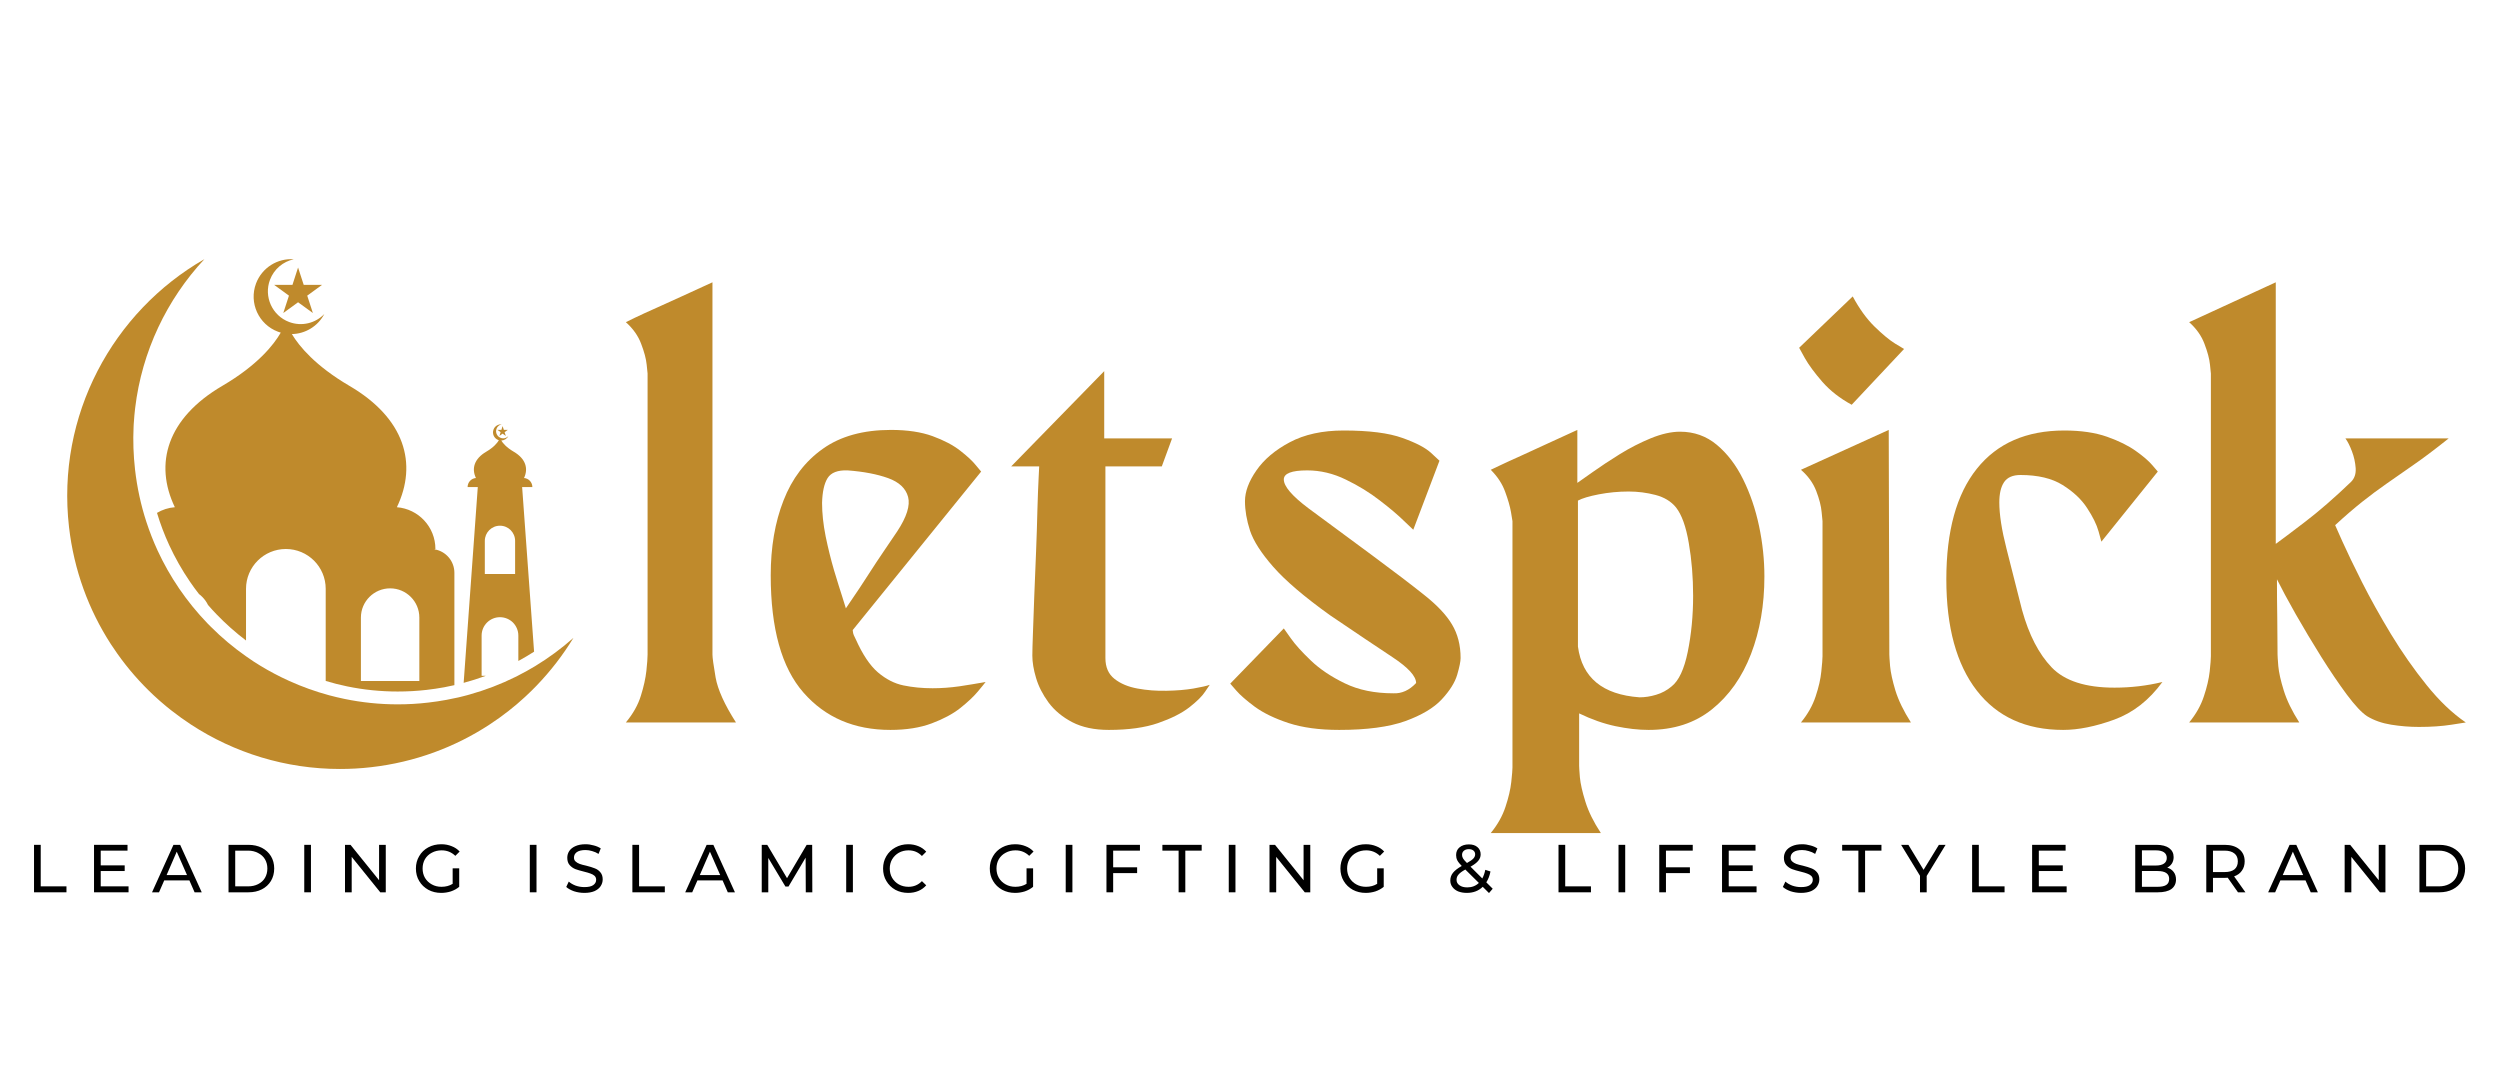
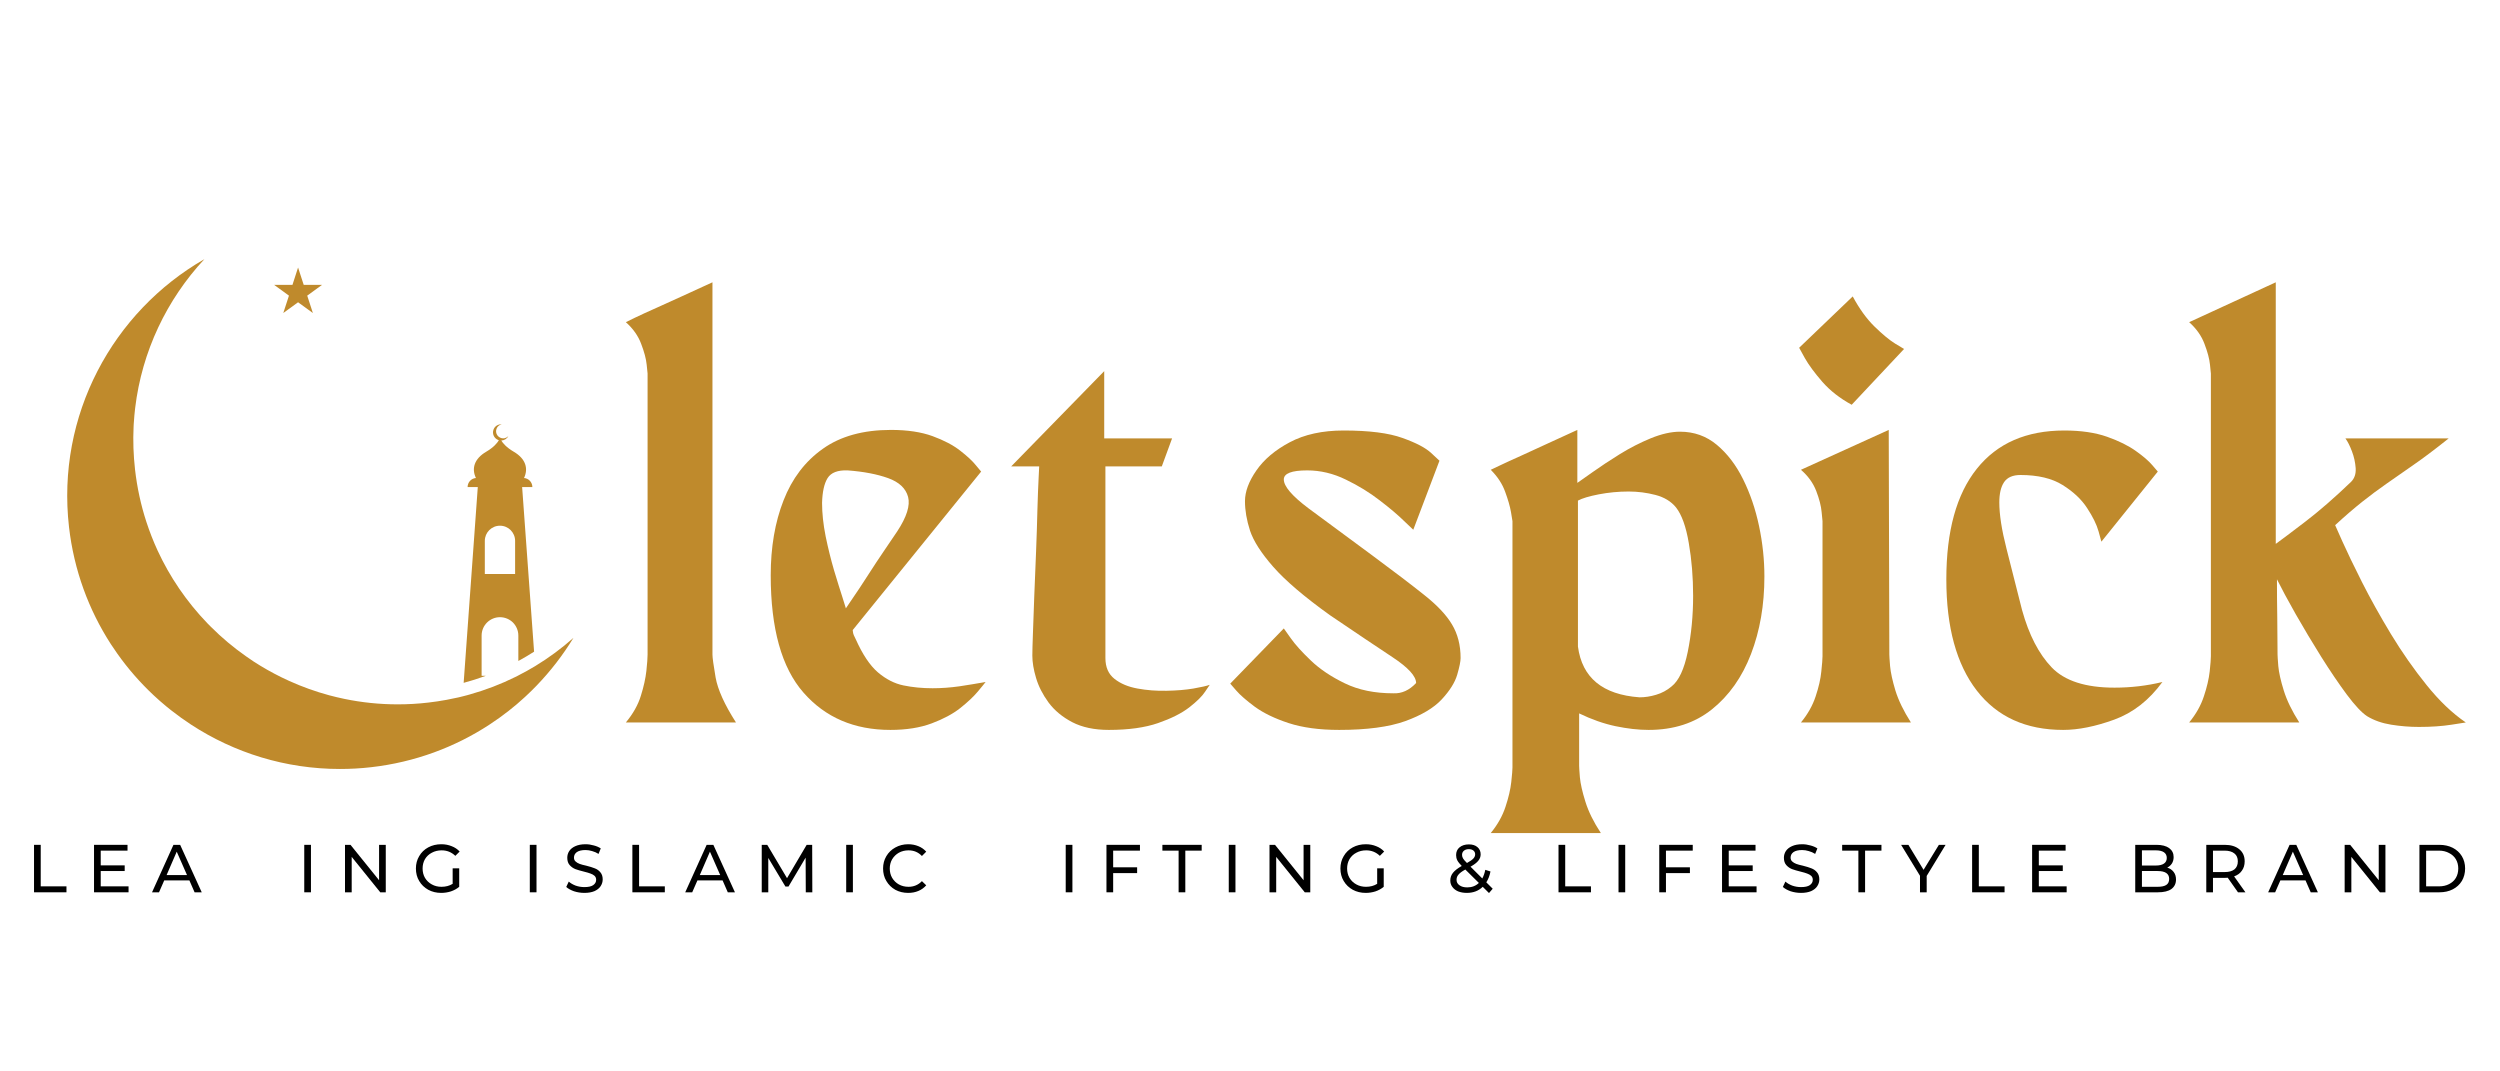
<svg xmlns="http://www.w3.org/2000/svg" version="1.0" preserveAspectRatio="xMidYMid meet" height="150" viewBox="0 0 262.5 112.5" zoomAndPan="magnify" width="350">
  <defs>
    <g />
    <clipPath id="7c57ddd490">
      <path clip-rule="nonzero" d="M 16 27.102 L 48 27.102 L 48 73 L 16 73 Z M 16 27.102" />
    </clipPath>
    <clipPath id="a9f5d46a51">
      <path clip-rule="nonzero" d="M 7 27.102 L 60.406 27.102 L 60.406 80.859 L 7 80.859 Z M 7 27.102" />
    </clipPath>
  </defs>
  <g clip-path="url(#7c57ddd490)">
-     <path fill-rule="nonzero" fill-opacity="1" d="M 37.895 64.844 C 37.895 63.152 39.27 61.777 40.965 61.777 C 41.812 61.777 42.578 62.121 43.133 62.676 C 43.688 63.23 44.031 63.996 44.031 64.844 L 44.031 71.504 L 37.895 71.504 Z M 23.348 40.512 C 17.535 43.914 16.164 48.68 18.359 53.258 C 17.68 53.309 17.043 53.52 16.484 53.852 C 16.832 55.004 17.258 56.133 17.762 57.227 C 18.383 58.57 19.117 59.867 19.949 61.082 C 20.25 61.523 20.566 61.957 20.898 62.379 C 21.02 62.469 21.133 62.57 21.238 62.676 C 21.484 62.922 21.688 63.203 21.84 63.52 C 22.125 63.852 22.422 64.176 22.727 64.492 C 23.688 65.492 24.73 66.414 25.832 67.254 L 25.832 61.828 C 25.832 59.516 27.707 57.645 30.016 57.645 C 31.172 57.645 32.219 58.113 32.977 58.871 C 33.73 59.625 34.199 60.672 34.199 61.828 L 34.199 71.5 C 34.941 71.723 35.688 71.914 36.449 72.07 C 38.188 72.43 39.973 72.609 41.758 72.609 C 42.766 72.609 43.789 72.555 44.797 72.438 C 45.422 72.367 46.039 72.273 46.641 72.164 C 46.988 72.098 47.348 72.023 47.711 71.941 L 47.711 60.148 C 47.711 58.914 46.824 57.891 45.648 57.684 C 45.648 57.668 45.645 57.656 45.645 57.645 L 45.719 57.645 C 45.719 55.332 43.938 53.438 41.672 53.258 C 43.871 48.68 42.5 43.914 36.684 40.512 C 33.113 38.418 31.422 36.367 30.645 35.078 C 32.051 35.051 33.375 34.266 34.051 32.973 C 33.129 33.934 31.688 34.309 30.359 33.809 C 28.582 33.141 27.68 31.156 28.348 29.379 C 28.777 28.238 29.742 27.461 30.848 27.223 C 29.152 27.098 27.512 28.094 26.883 29.766 C 26.121 31.797 27.152 34.066 29.184 34.828 C 29.281 34.867 29.383 34.898 29.48 34.926 C 28.746 36.199 27.062 38.336 23.348 40.512" fill="#bf8a2c" />
-   </g>
+     </g>
  <path fill-rule="nonzero" fill-opacity="1" d="M 28.789 29.914 L 30.34 31.043 L 29.746 32.867 L 31.297 31.738 L 32.852 32.867 L 32.258 31.043 L 33.809 29.914 L 31.891 29.914 L 31.297 28.09 L 30.707 29.914 L 28.789 29.914" fill="#bf8a2c" />
-   <path fill-rule="nonzero" fill-opacity="1" d="M 52.23 45.137 L 52.566 45.379 L 52.438 45.773 L 52.773 45.531 L 53.109 45.773 L 52.984 45.379 L 53.32 45.137 L 52.902 45.137 L 52.773 44.738 L 52.648 45.137 L 52.23 45.137" fill="#bf8a2c" />
  <path fill-rule="nonzero" fill-opacity="1" d="M 50.906 56.789 C 50.906 55.91 51.621 55.199 52.496 55.199 C 52.938 55.199 53.336 55.379 53.621 55.664 C 53.906 55.953 54.086 56.348 54.086 56.789 L 54.086 60.27 L 50.906 60.27 Z M 51.016 70.957 L 50.57 70.957 L 50.57 66.734 C 50.57 65.668 51.434 64.805 52.496 64.805 C 53.027 64.805 53.512 65.023 53.863 65.367 C 54.207 65.719 54.426 66.199 54.426 66.734 L 54.426 69.402 C 54.988 69.098 55.539 68.773 56.078 68.426 L 54.824 51.141 L 55.898 51.141 C 55.898 50.641 55.512 50.227 55.023 50.191 C 55.496 49.199 55.203 48.168 53.941 47.43 C 53.168 46.977 52.801 46.531 52.633 46.254 C 52.938 46.246 53.227 46.078 53.371 45.797 C 53.168 46.008 52.859 46.086 52.574 45.977 C 52.188 45.832 51.988 45.406 52.137 45.02 C 52.227 44.77 52.438 44.602 52.68 44.555 C 52.312 44.527 51.953 44.738 51.82 45.102 C 51.652 45.543 51.879 46.035 52.316 46.199 C 52.34 46.207 52.359 46.215 52.383 46.219 C 52.223 46.496 51.859 46.957 51.055 47.43 C 49.793 48.168 49.496 49.199 49.973 50.191 C 49.484 50.227 49.098 50.641 49.098 51.141 L 50.168 51.141 L 48.684 71.699 C 49.473 71.488 50.25 71.238 51.016 70.957" fill="#bf8a2c" />
  <g clip-path="url(#a9f5d46a51)">
    <path fill-rule="nonzero" fill-opacity="1" d="M 56.188 69.945 C 55.613 70.293 55.027 70.617 54.426 70.922 C 54.406 70.934 54.387 70.945 54.363 70.957 C 54.281 71 54.199 71.043 54.113 71.082 C 52.59 71.836 50.98 72.457 49.301 72.926 C 49.207 72.953 49.113 72.977 49.02 73.004 C 48.875 73.043 48.727 73.078 48.582 73.117 C 48.438 73.152 48.293 73.188 48.152 73.223 C 47.73 73.32 47.309 73.406 46.883 73.484 C 46.242 73.602 45.602 73.699 44.949 73.773 C 43.879 73.898 42.812 73.957 41.758 73.957 C 39.855 73.957 37.988 73.762 36.176 73.387 C 35.633 73.273 35.094 73.148 34.562 73.004 C 33.121 72.613 31.723 72.113 30.379 71.504 C 30.098 71.379 29.82 71.25 29.547 71.113 C 28.539 70.617 27.559 70.062 26.617 69.449 C 26.355 69.273 26.094 69.098 25.836 68.914 C 24.516 67.988 23.277 66.953 22.141 65.812 C 22.012 65.684 21.883 65.555 21.758 65.426 C 20.691 64.316 19.715 63.117 18.84 61.84 C 18.828 61.824 18.816 61.805 18.805 61.789 C 17.945 60.527 17.188 59.195 16.539 57.789 C 16.094 56.82 15.703 55.816 15.367 54.789 C 14.797 53.043 14.398 51.211 14.18 49.316 C 14.008 47.797 13.957 46.289 14.027 44.809 C 14.031 44.727 14.039 44.641 14.039 44.555 C 14.047 44.465 14.051 44.379 14.059 44.293 C 14.086 43.84 14.129 43.395 14.18 42.945 C 14.184 42.91 14.188 42.875 14.191 42.844 C 14.902 36.898 17.512 31.449 21.461 27.211 C 11.84 32.734 5.906 43.613 7.246 55.336 C 7.766 59.871 9.316 64.039 11.637 67.629 C 11.859 67.969 12.086 68.301 12.32 68.633 C 13.441 70.219 14.723 71.684 16.133 73.004 C 16.555 73.398 16.988 73.781 17.434 74.148 C 17.566 74.258 17.699 74.363 17.832 74.469 C 17.898 74.527 17.969 74.578 18.039 74.633 C 18.691 75.145 19.371 75.633 20.066 76.086 C 24.598 79.047 29.988 80.742 35.688 80.742 C 36.777 80.742 37.871 80.684 38.98 80.555 C 43.566 80.031 47.773 78.453 51.391 76.086 C 52.09 75.633 52.766 75.145 53.418 74.633 C 53.703 74.41 53.984 74.18 54.262 73.945 C 54.543 73.707 54.816 73.465 55.086 73.215 C 55.164 73.145 55.238 73.074 55.312 73.004 C 55.664 72.676 56.004 72.34 56.336 71.996 C 57.805 70.473 59.105 68.789 60.211 66.977 C 58.965 68.082 57.621 69.074 56.188 69.945" fill="#bf8a2c" />
  </g>
  <g fill-opacity="1" fill="#bf8a2c">
    <g transform="translate(64.996, 75.797)">
      <g>
        <path d="M 0.719 0.062 C 1.477 -0.852 2.004 -1.789 2.297 -2.75 C 2.598 -3.707 2.789 -4.578 2.875 -5.359 C 2.957 -6.141 3 -6.707 3 -7.062 L 3 -36.578 C 3 -36.578 2.969 -36.883 2.906 -37.5 C 2.844 -38.125 2.648 -38.852 2.328 -39.688 C 2.016 -40.531 1.477 -41.289 0.719 -41.969 C 0.719 -41.969 1.023 -42.117 1.641 -42.422 C 2.266 -42.723 3.023 -43.07 3.922 -43.469 C 4.816 -43.863 5.711 -44.27 6.609 -44.688 C 7.516 -45.113 8.273 -45.461 8.891 -45.734 C 9.504 -46.016 9.812 -46.156 9.812 -46.156 L 9.812 -7.062 C 9.812 -6.75 9.922 -5.953 10.141 -4.672 C 10.367 -3.391 11.082 -1.812 12.281 0.062 Z M 0.719 0.062" />
      </g>
    </g>
  </g>
  <g fill-opacity="1" fill="#bf8a2c">
    <g transform="translate(79.723, 75.797)">
      <g>
        <path d="M 18.203 -3.531 C 19.117 -3.531 20.055 -3.598 21.016 -3.734 C 21.973 -3.879 22.891 -4.031 23.766 -4.188 C 23.648 -4.031 23.375 -3.691 22.938 -3.172 C 22.5 -2.648 21.891 -2.078 21.109 -1.453 C 20.328 -0.836 19.328 -0.301 18.109 0.156 C 16.891 0.613 15.441 0.844 13.766 0.844 C 9.973 0.844 6.93 -0.461 4.641 -3.078 C 2.348 -5.691 1.203 -9.797 1.203 -15.391 C 1.203 -18.336 1.648 -20.957 2.547 -23.25 C 3.441 -25.551 4.816 -27.359 6.672 -28.672 C 8.523 -29.992 10.91 -30.656 13.828 -30.656 C 15.547 -30.656 17.004 -30.438 18.203 -30 C 19.398 -29.562 20.367 -29.051 21.109 -28.469 C 21.848 -27.895 22.395 -27.383 22.75 -26.938 C 23.113 -26.5 23.297 -26.281 23.297 -26.281 L 9.812 -9.641 C 9.812 -9.641 9.82 -9.555 9.844 -9.391 C 9.863 -9.234 9.957 -9 10.125 -8.688 C 10.844 -7.082 11.617 -5.922 12.453 -5.203 C 13.297 -4.484 14.191 -4.023 15.141 -3.828 C 16.098 -3.629 17.117 -3.531 18.203 -3.531 Z M 6.594 -22.984 C 6.594 -21.91 6.719 -20.742 6.969 -19.484 C 7.227 -18.234 7.523 -17.035 7.859 -15.891 C 8.203 -14.754 8.492 -13.816 8.734 -13.078 C 8.973 -12.336 9.094 -11.953 9.094 -11.922 C 9.094 -11.922 9.32 -12.258 9.781 -12.938 C 10.25 -13.613 10.789 -14.43 11.406 -15.391 C 12.02 -16.348 12.617 -17.254 13.203 -18.109 C 13.785 -18.973 14.211 -19.602 14.484 -20 C 15.484 -21.52 15.863 -22.727 15.625 -23.625 C 15.383 -24.52 14.688 -25.176 13.531 -25.594 C 12.375 -26.008 10.957 -26.281 9.281 -26.406 C 8.238 -26.445 7.535 -26.176 7.172 -25.594 C 6.816 -25.02 6.625 -24.148 6.594 -22.984 Z M 6.594 -22.984" />
      </g>
    </g>
  </g>
  <g fill-opacity="1" fill="#bf8a2c">
    <g transform="translate(105.584, 75.797)">
      <g>
        <path d="M 10.484 -6.703 C 10.484 -5.742 10.801 -5.016 11.438 -4.516 C 12.07 -4.016 12.879 -3.676 13.859 -3.5 C 14.836 -3.32 15.852 -3.242 16.906 -3.266 C 17.969 -3.285 18.906 -3.363 19.719 -3.5 C 20.539 -3.645 21.113 -3.773 21.438 -3.891 C 21.438 -3.891 21.273 -3.648 20.953 -3.172 C 20.641 -2.691 20.082 -2.141 19.281 -1.516 C 18.477 -0.898 17.391 -0.352 16.016 0.125 C 14.641 0.602 12.914 0.844 10.844 0.844 C 9.32 0.844 8.039 0.57 7 0.031 C 5.969 -0.508 5.141 -1.195 4.516 -2.031 C 3.898 -2.875 3.461 -3.734 3.203 -4.609 C 2.941 -5.484 2.812 -6.266 2.812 -6.953 C 2.812 -7.391 2.832 -8.176 2.875 -9.312 C 2.914 -10.445 2.961 -11.758 3.016 -13.25 C 3.078 -14.75 3.141 -16.285 3.203 -17.859 C 3.266 -19.441 3.312 -20.91 3.344 -22.266 C 3.383 -23.629 3.426 -24.727 3.469 -25.562 C 3.508 -26.406 3.531 -26.828 3.531 -26.828 L 0.594 -26.828 L 10.359 -36.828 L 10.359 -29.766 L 17.484 -29.766 L 16.406 -26.828 L 10.484 -26.828 C 10.484 -26.828 10.484 -26.359 10.484 -25.422 C 10.484 -24.484 10.484 -23.285 10.484 -21.828 C 10.484 -20.367 10.484 -18.801 10.484 -17.125 C 10.484 -15.445 10.484 -13.848 10.484 -12.328 C 10.484 -10.816 10.484 -9.539 10.484 -8.5 C 10.484 -7.469 10.484 -6.867 10.484 -6.703 Z M 10.484 -6.703" />
      </g>
    </g>
  </g>
  <g fill-opacity="1" fill="#bf8a2c">
    <g transform="translate(128.691, 75.797)">
      <g>
        <path d="M 15.391 -17.484 C 17.66 -15.805 19.473 -14.426 20.828 -13.344 C 22.191 -12.27 23.172 -11.234 23.766 -10.234 C 24.367 -9.234 24.672 -8.055 24.672 -6.703 C 24.672 -6.348 24.551 -5.758 24.312 -4.938 C 24.07 -4.125 23.531 -3.266 22.688 -2.359 C 21.852 -1.461 20.578 -0.703 18.859 -0.078 C 17.141 0.535 14.828 0.844 11.922 0.844 C 9.836 0.844 8.066 0.602 6.609 0.125 C 5.16 -0.352 3.984 -0.922 3.078 -1.578 C 2.18 -2.242 1.523 -2.816 1.109 -3.297 C 0.691 -3.773 0.484 -4.016 0.484 -4.016 L 6.109 -9.812 C 6.109 -9.812 6.348 -9.473 6.828 -8.797 C 7.305 -8.117 8.016 -7.332 8.953 -6.438 C 9.891 -5.539 11.078 -4.742 12.516 -4.047 C 13.953 -3.348 15.648 -3 17.609 -3 C 18.484 -2.957 19.281 -3.316 20 -4.078 C 20 -4.797 19.172 -5.703 17.516 -6.797 C 15.859 -7.891 13.672 -9.359 10.953 -11.203 C 8.242 -13.148 6.258 -14.844 5 -16.281 C 3.738 -17.719 2.926 -18.984 2.562 -20.078 C 2.207 -21.18 2.031 -22.211 2.031 -23.172 C 2.031 -24.172 2.43 -25.25 3.234 -26.406 C 4.035 -27.562 5.203 -28.547 6.734 -29.359 C 8.273 -30.18 10.16 -30.594 12.391 -30.594 C 15.066 -30.594 17.125 -30.332 18.562 -29.812 C 20 -29.301 21.004 -28.773 21.578 -28.234 C 22.16 -27.691 22.453 -27.422 22.453 -27.422 L 19.703 -20.172 C 19.703 -20.172 19.379 -20.477 18.734 -21.094 C 18.098 -21.719 17.25 -22.438 16.188 -23.25 C 15.133 -24.07 13.945 -24.801 12.625 -25.438 C 11.312 -26.082 9.957 -26.406 8.562 -26.406 C 6.926 -26.406 6.109 -26.086 6.109 -25.453 C 6.109 -24.734 6.973 -23.723 8.703 -22.422 C 10.441 -21.129 12.672 -19.484 15.391 -17.484 Z M 15.391 -17.484" />
      </g>
    </g>
  </g>
  <g fill-opacity="1" fill="#bf8a2c">
    <g transform="translate(155.809, 75.797)">
      <g>
        <path d="M 20.594 -30.469 C 22.07 -30.469 23.359 -30.008 24.453 -29.094 C 25.555 -28.176 26.477 -26.969 27.219 -25.469 C 27.957 -23.977 28.516 -22.344 28.891 -20.562 C 29.266 -18.789 29.453 -17.023 29.453 -15.266 C 29.453 -12.273 28.984 -9.562 28.047 -7.125 C 27.109 -4.688 25.738 -2.75 23.938 -1.312 C 22.145 0.125 19.93 0.844 17.297 0.844 C 16.223 0.844 15.066 0.711 13.828 0.453 C 12.586 0.191 11.312 -0.254 10 -0.891 L 10 4.609 C 10 4.734 10.023 5.133 10.078 5.812 C 10.141 6.488 10.332 7.344 10.656 8.375 C 10.977 9.414 11.52 10.516 12.281 11.672 L 0.719 11.672 C 1.438 10.797 1.953 9.879 2.266 8.922 C 2.586 7.961 2.789 7.094 2.875 6.312 C 2.957 5.539 3 5.035 3 4.797 L 3 -21.078 C 3 -21.117 2.945 -21.438 2.844 -22.031 C 2.738 -22.633 2.535 -23.344 2.234 -24.156 C 1.941 -24.977 1.438 -25.75 0.719 -26.469 C 0.719 -26.469 1.023 -26.613 1.641 -26.906 C 2.266 -27.207 3.023 -27.555 3.922 -27.953 C 4.816 -28.359 5.711 -28.77 6.609 -29.188 C 7.516 -29.602 8.273 -29.953 8.891 -30.234 C 9.504 -30.516 9.812 -30.656 9.812 -30.656 L 9.812 -25.094 C 10.094 -25.289 10.641 -25.676 11.453 -26.25 C 12.273 -26.832 13.211 -27.453 14.266 -28.109 C 15.328 -28.766 16.414 -29.32 17.531 -29.781 C 18.656 -30.238 19.676 -30.469 20.594 -30.469 Z M 19.703 -3.719 C 20.461 -4.312 21.031 -5.523 21.406 -7.359 C 21.781 -9.203 21.969 -11.16 21.969 -13.234 C 21.969 -15.191 21.816 -17.035 21.516 -18.766 C 21.223 -20.504 20.773 -21.754 20.172 -22.516 C 19.66 -23.148 18.941 -23.586 18.016 -23.828 C 17.098 -24.066 16.16 -24.188 15.203 -24.188 C 14.129 -24.188 13.082 -24.086 12.062 -23.891 C 11.039 -23.691 10.312 -23.473 9.875 -23.234 L 9.875 -7.906 C 10.312 -4.633 12.469 -2.859 16.344 -2.578 C 16.906 -2.578 17.484 -2.664 18.078 -2.844 C 18.68 -3.02 19.223 -3.312 19.703 -3.719 Z M 19.703 -3.719" />
      </g>
    </g>
  </g>
  <g fill-opacity="1" fill="#bf8a2c">
    <g transform="translate(188.255, 75.797)">
      <g>
        <path d="M 6.172 -33.297 C 4.93 -33.973 3.898 -34.781 3.078 -35.719 C 2.266 -36.656 1.656 -37.484 1.25 -38.203 C 0.852 -38.922 0.656 -39.281 0.656 -39.281 L 6.281 -44.672 C 6.969 -43.391 7.727 -42.336 8.562 -41.516 C 9.395 -40.703 10.117 -40.102 10.734 -39.719 C 11.359 -39.344 11.672 -39.156 11.672 -39.156 Z M 12.391 0.062 L 0.844 0.062 C 1.562 -0.812 2.078 -1.727 2.391 -2.688 C 2.711 -3.645 2.91 -4.516 2.984 -5.297 C 3.066 -6.078 3.109 -6.609 3.109 -6.891 L 3.109 -21.078 C 3.109 -21.078 3.078 -21.395 3.016 -22.031 C 2.961 -22.664 2.773 -23.398 2.453 -24.234 C 2.129 -25.078 1.594 -25.82 0.844 -26.469 L 10.062 -30.656 L 10.125 -7.062 C 10.125 -6.945 10.148 -6.547 10.203 -5.859 C 10.266 -5.18 10.453 -4.32 10.766 -3.281 C 11.086 -2.25 11.629 -1.133 12.391 0.062 Z M 12.391 0.062" />
      </g>
    </g>
  </g>
  <g fill-opacity="1" fill="#bf8a2c">
    <g transform="translate(203.162, 75.797)">
      <g>
        <path d="M 18.859 -3.594 C 20.578 -3.594 22.254 -3.789 23.891 -4.188 C 22.492 -2.27 20.805 -0.953 18.828 -0.234 C 16.848 0.484 15.062 0.844 13.469 0.844 C 9.562 0.844 6.539 -0.531 4.406 -3.281 C 2.27 -6.039 1.203 -9.938 1.203 -14.969 C 1.203 -20.039 2.27 -23.91 4.406 -26.578 C 6.539 -29.254 9.602 -30.594 13.594 -30.594 C 15.344 -30.594 16.836 -30.375 18.078 -29.938 C 19.316 -29.5 20.328 -29 21.109 -28.438 C 21.891 -27.883 22.469 -27.383 22.844 -26.938 C 23.219 -26.5 23.406 -26.281 23.406 -26.281 L 17.484 -18.922 C 17.484 -18.922 17.383 -19.281 17.188 -20 C 16.988 -20.719 16.586 -21.535 15.984 -22.453 C 15.391 -23.367 14.531 -24.176 13.406 -24.875 C 12.289 -25.57 10.816 -25.922 8.984 -25.922 C 8.18 -25.922 7.609 -25.672 7.266 -25.172 C 6.93 -24.672 6.766 -23.961 6.766 -23.047 C 6.766 -21.773 7.016 -20.16 7.516 -18.203 C 8.016 -16.242 8.562 -14.086 9.156 -11.734 C 9.875 -9.141 10.91 -7.133 12.266 -5.719 C 13.629 -4.301 15.828 -3.594 18.859 -3.594 Z M 18.859 -3.594" />
      </g>
    </g>
  </g>
  <g fill-opacity="1" fill="#bf8a2c">
    <g transform="translate(229.143, 75.797)">
      <g>
        <path d="M 16.047 -20.656 C 16.047 -20.656 16.297 -20.094 16.797 -18.969 C 17.297 -17.852 17.984 -16.426 18.859 -14.688 C 19.734 -12.957 20.75 -11.133 21.906 -9.219 C 23.07 -7.301 24.32 -5.516 25.656 -3.859 C 26.988 -2.203 28.359 -0.895 29.766 0.062 C 29.766 0.062 29.266 0.141 28.266 0.297 C 27.266 0.453 26.125 0.531 24.844 0.531 C 23.883 0.531 22.914 0.453 21.938 0.297 C 20.969 0.141 20.125 -0.156 19.406 -0.594 C 18.844 -0.957 18.129 -1.719 17.266 -2.875 C 16.41 -4.031 15.516 -5.352 14.578 -6.844 C 13.641 -8.344 12.75 -9.832 11.906 -11.312 C 11.07 -12.789 10.414 -14.008 9.938 -14.969 C 9.938 -13.656 9.945 -12.336 9.969 -11.016 C 9.988 -9.703 10 -8.383 10 -7.062 C 10 -6.945 10.023 -6.547 10.078 -5.859 C 10.141 -5.18 10.332 -4.32 10.656 -3.281 C 10.977 -2.25 11.52 -1.133 12.281 0.062 L 0.719 0.062 C 1.438 -0.812 1.953 -1.727 2.266 -2.688 C 2.586 -3.645 2.789 -4.516 2.875 -5.297 C 2.957 -6.078 3 -6.609 3 -6.891 L 3 -36.578 C 3 -36.578 2.969 -36.883 2.906 -37.5 C 2.844 -38.125 2.648 -38.852 2.328 -39.688 C 2.016 -40.531 1.477 -41.289 0.719 -41.969 L 9.812 -46.156 L 9.812 -18.688 C 10.414 -19.125 11.445 -19.898 12.906 -21.016 C 14.363 -22.129 15.969 -23.523 17.719 -25.203 C 18.082 -25.566 18.242 -26.047 18.203 -26.641 C 18.16 -27.242 18.031 -27.832 17.812 -28.406 C 17.594 -28.988 17.363 -29.441 17.125 -29.766 L 27.969 -29.766 C 26.562 -28.641 25.336 -27.719 24.297 -27 C 23.266 -26.281 22.316 -25.617 21.453 -25.016 C 20.598 -24.422 19.742 -23.785 18.891 -23.109 C 18.035 -22.43 17.086 -21.613 16.047 -20.656 Z M 16.047 -20.656" />
      </g>
    </g>
  </g>
  <g fill-opacity="1" fill="#000000">
    <g transform="translate(2.823, 93.692)">
      <g>
        <path d="M 0.75 -4.984 L 1.453 -4.984 L 1.453 -0.625 L 4.156 -0.625 L 4.156 0 L 0.75 0 Z M 0.75 -4.984" />
      </g>
    </g>
  </g>
  <g fill-opacity="1" fill="#000000">
    <g transform="translate(9.123, 93.692)">
      <g>
        <path d="M 4.375 -0.625 L 4.375 0 L 0.75 0 L 0.75 -4.984 L 4.266 -4.984 L 4.266 -4.375 L 1.453 -4.375 L 1.453 -2.828 L 3.969 -2.828 L 3.969 -2.234 L 1.453 -2.234 L 1.453 -0.625 Z M 4.375 -0.625" />
      </g>
    </g>
  </g>
  <g fill-opacity="1" fill="#000000">
    <g transform="translate(15.963, 93.692)">
      <g>
        <path d="M 3.922 -1.25 L 1.281 -1.25 L 0.734 0 L 0 0 L 2.25 -4.984 L 2.953 -4.984 L 5.219 0 L 4.469 0 Z M 3.672 -1.812 L 2.594 -4.266 L 1.531 -1.812 Z M 3.672 -1.812" />
      </g>
    </g>
  </g>
  <g fill-opacity="1" fill="#000000">
    <g transform="translate(23.245, 93.692)">
      <g>
+         </g>
+     </g>
+   </g>
+   <g fill-opacity="1" fill="#000000">
+     <g transform="translate(31.197, 93.692)">
+       <g>
+         <path d="M 0.75 -4.984 L 1.453 -4.984 L 1.453 0 L 0.75 0 Z M 0.75 -4.984" />
+       </g>
+     </g>
+   </g>
+   <g fill-opacity="1" fill="#000000">
+     <g transform="translate(35.475, 93.692)">
+       <g>
+         <path d="M 5.031 -4.984 L 5.031 0 L 4.453 0 L 1.453 -3.719 L 1.453 0 L 0.75 0 L 0.75 -4.984 L 1.328 -4.984 L 4.328 -1.266 L 4.328 -4.984 Z M 5.031 -4.984" />
+       </g>
+     </g>
+   </g>
+   <g fill-opacity="1" fill="#000000">
+     <g transform="translate(43.326, 93.692)">
+       <g>
+         <path d="M 4.203 -2.516 L 4.891 -2.516 L 4.891 -0.578 C 4.641 -0.367 4.348 -0.207 4.016 -0.094 C 3.691 0.008 3.352 0.062 3 0.062 C 2.5 0.062 2.047 -0.047 1.641 -0.266 C 1.234 -0.492 0.914 -0.801 0.688 -1.188 C 0.457 -1.57 0.344 -2.008 0.344 -2.5 C 0.344 -2.977 0.457 -3.41 0.688 -3.797 C 0.914 -4.191 1.234 -4.5 1.641 -4.719 C 2.047 -4.938 2.504 -5.047 3.016 -5.047 C 3.41 -5.047 3.77 -4.977 4.094 -4.844 C 4.426 -4.719 4.707 -4.531 4.938 -4.281 L 4.484 -3.828 C 4.086 -4.211 3.609 -4.406 3.047 -4.406 C 2.66 -4.406 2.316 -4.32 2.016 -4.156 C 1.711 -4 1.473 -3.773 1.297 -3.484 C 1.129 -3.191 1.047 -2.863 1.047 -2.5 C 1.047 -2.133 1.129 -1.805 1.297 -1.516 C 1.473 -1.223 1.711 -0.992 2.016 -0.828 C 2.316 -0.66 2.656 -0.578 3.031 -0.578 C 3.477 -0.578 3.867 -0.68 4.203 -0.891 Z M 4.203 -2.516" />
+       </g>
+     </g>
+   </g>
+   <g fill-opacity="1" fill="#000000">
+     <g transform="translate(50.893, 93.692)">
+       <g />
+     </g>
+   </g>
+   <g fill-opacity="1" fill="#000000">
+     <g transform="translate(54.88, 93.692)">
+       <g>
+         <path d="M 0.75 -4.984 L 1.453 -4.984 L 1.453 0 L 0.75 0 Z M 0.75 -4.984" />
+       </g>
+     </g>
+   </g>
+   <g fill-opacity="1" fill="#000000">
+     <g transform="translate(59.158, 93.692)">
+       <g>
+         <path d="M 2.203 0.062 C 1.828 0.062 1.461 0.004 1.109 -0.109 C 0.766 -0.234 0.492 -0.383 0.297 -0.562 L 0.562 -1.125 C 0.75 -0.957 0.988 -0.816 1.281 -0.703 C 1.582 -0.598 1.891 -0.547 2.203 -0.547 C 2.617 -0.547 2.926 -0.613 3.125 -0.75 C 3.332 -0.895 3.438 -1.082 3.438 -1.312 C 3.438 -1.488 3.379 -1.629 3.266 -1.734 C 3.148 -1.836 3.008 -1.914 2.844 -1.969 C 2.688 -2.031 2.457 -2.098 2.156 -2.172 C 1.781 -2.266 1.477 -2.352 1.25 -2.438 C 1.02 -2.531 0.82 -2.672 0.656 -2.859 C 0.488 -3.047 0.406 -3.301 0.406 -3.625 C 0.406 -3.883 0.473 -4.117 0.609 -4.328 C 0.754 -4.547 0.969 -4.719 1.25 -4.844 C 1.539 -4.977 1.898 -5.047 2.328 -5.047 C 2.617 -5.047 2.906 -5.004 3.188 -4.922 C 3.477 -4.848 3.723 -4.742 3.922 -4.609 L 3.688 -4.031 C 3.477 -4.164 3.254 -4.266 3.016 -4.328 C 2.785 -4.398 2.555 -4.438 2.328 -4.438 C 1.922 -4.438 1.613 -4.363 1.406 -4.219 C 1.207 -4.07 1.109 -3.879 1.109 -3.641 C 1.109 -3.473 1.164 -3.336 1.281 -3.234 C 1.395 -3.129 1.535 -3.047 1.703 -2.984 C 1.867 -2.922 2.098 -2.859 2.391 -2.797 C 2.766 -2.703 3.066 -2.609 3.297 -2.516 C 3.523 -2.43 3.719 -2.297 3.875 -2.109 C 4.039 -1.922 4.125 -1.672 4.125 -1.359 C 4.125 -1.098 4.051 -0.859 3.906 -0.641 C 3.77 -0.43 3.555 -0.258 3.266 -0.125 C 2.973 0 2.617 0.062 2.203 0.062 Z M 2.203 0.062" />
+       </g>
+     </g>
+   </g>
+   <g fill-opacity="1" fill="#000000">
+     <g transform="translate(65.65, 93.692)">
+       <g>
+         <path d="M 0.75 -4.984 L 1.453 -4.984 L 1.453 -0.625 L 4.156 -0.625 L 4.156 0 L 0.75 0 Z M 0.75 -4.984" />
+       </g>
+     </g>
+   </g>
+   <g fill-opacity="1" fill="#000000">
+     <g transform="translate(71.949, 93.692)">
+       <g>
+         <path d="M 3.922 -1.25 L 1.281 -1.25 L 0.734 0 L 0 0 L 2.25 -4.984 L 2.953 -4.984 L 5.219 0 L 4.469 0 Z M 3.672 -1.812 L 2.594 -4.266 L 1.531 -1.812 Z M 3.672 -1.812" />
+       </g>
+     </g>
+   </g>
+   <g fill-opacity="1" fill="#000000">
+     <g transform="translate(79.232, 93.692)">
+       <g>
+         <path d="M 5.375 0 L 5.359 -3.641 L 3.562 -0.609 L 3.234 -0.609 L 1.438 -3.609 L 1.438 0 L 0.75 0 L 0.75 -4.984 L 1.328 -4.984 L 3.406 -1.484 L 5.469 -4.984 L 6.047 -4.984 L 6.062 0 Z M 5.375 0" />
+       </g>
+     </g>
+   </g>
+   <g fill-opacity="1" fill="#000000">
+     <g transform="translate(88.101, 93.692)">
+       <g>
+         <path d="M 0.75 -4.984 L 1.453 -4.984 L 1.453 0 L 0.75 0 Z M 0.75 -4.984" />
+       </g>
+     </g>
+   </g>
+   <g fill-opacity="1" fill="#000000">
+     <g transform="translate(92.379, 93.692)">
+       <g>
+         <path d="M 2.984 0.062 C 2.484 0.062 2.031 -0.047 1.625 -0.266 C 1.227 -0.492 0.914 -0.801 0.688 -1.188 C 0.457 -1.57 0.344 -2.008 0.344 -2.5 C 0.344 -2.977 0.457 -3.41 0.688 -3.797 C 0.914 -4.18 1.227 -4.484 1.625 -4.703 C 2.031 -4.93 2.484 -5.047 2.984 -5.047 C 3.367 -5.047 3.723 -4.977 4.047 -4.844 C 4.367 -4.719 4.645 -4.523 4.875 -4.266 L 4.422 -3.812 C 4.047 -4.207 3.578 -4.406 3.016 -4.406 C 2.641 -4.406 2.301 -4.32 2 -4.156 C 1.707 -3.988 1.473 -3.758 1.297 -3.469 C 1.129 -3.176 1.047 -2.852 1.047 -2.5 C 1.047 -2.133 1.129 -1.805 1.297 -1.516 C 1.473 -1.223 1.707 -0.992 2 -0.828 C 2.301 -0.66 2.641 -0.578 3.016 -0.578 C 3.566 -0.578 4.035 -0.773 4.422 -1.172 L 4.875 -0.734 C 4.645 -0.473 4.367 -0.273 4.047 -0.141 C 3.723 -0.004 3.367 0.062 2.984 0.062 Z M 2.984 0.062" />
+       </g>
+     </g>
+   </g>
+   <g fill-opacity="1" fill="#000000">
+     <g transform="translate(99.597, 93.692)">
+       <g />
+     </g>
+   </g>
+   <g fill-opacity="1" fill="#000000">
+     <g transform="translate(103.584, 93.692)">
+       <g>
+         </g>
+     </g>
+   </g>
+   <g fill-opacity="1" fill="#000000">
+     <g transform="translate(111.15, 93.692)">
+       <g>
+         <path d="M 0.75 -4.984 L 1.453 -4.984 L 1.453 0 L 0.75 0 Z M 0.75 -4.984" />
+       </g>
+     </g>
+   </g>
+   <g fill-opacity="1" fill="#000000">
+     <g transform="translate(115.429, 93.692)">
+       <g>
+         <path d="M 1.453 -4.375 L 1.453 -2.625 L 3.969 -2.625 L 3.969 -2.016 L 1.453 -2.016 L 1.453 0 L 0.75 0 L 0.75 -4.984 L 4.266 -4.984 L 4.266 -4.375 Z M 1.453 -4.375" />
+       </g>
+     </g>
+   </g>
+   <g fill-opacity="1" fill="#000000">
+     <g transform="translate(122.02, 93.692)">
+       <g>
+         <path d="M 1.734 -4.375 L 0.031 -4.375 L 0.031 -4.984 L 4.156 -4.984 L 4.156 -4.375 L 2.438 -4.375 L 2.438 0 L 1.734 0 Z M 1.734 -4.375" />
+       </g>
+     </g>
+   </g>
+   <g fill-opacity="1" fill="#000000">
+     <g transform="translate(128.27, 93.692)">
+       <g>
+         <path d="M 0.75 -4.984 L 1.453 -4.984 L 1.453 0 L 0.75 0 Z M 0.75 -4.984" />
+       </g>
+     </g>
+   </g>
+   <g fill-opacity="1" fill="#000000">
+     <g transform="translate(132.548, 93.692)">
+       <g>
+         <path d="M 5.031 -4.984 L 5.031 0 L 4.453 0 L 1.453 -3.719 L 1.453 0 L 0.75 0 L 0.75 -4.984 L 1.328 -4.984 L 4.328 -1.266 L 4.328 -4.984 Z M 5.031 -4.984" />
+       </g>
+     </g>
+   </g>
+   <g fill-opacity="1" fill="#000000">
+     <g transform="translate(140.4, 93.692)">
+       <g>
+         <path d="M 4.203 -2.516 L 4.891 -2.516 L 4.891 -0.578 C 4.641 -0.367 4.348 -0.207 4.016 -0.094 C 3.691 0.008 3.352 0.062 3 0.062 C 2.5 0.062 2.047 -0.047 1.641 -0.266 C 1.234 -0.492 0.914 -0.801 0.688 -1.188 C 0.457 -1.57 0.344 -2.008 0.344 -2.5 C 0.344 -2.977 0.457 -3.41 0.688 -3.797 C 0.914 -4.191 1.234 -4.5 1.641 -4.719 C 2.047 -4.938 2.504 -5.047 3.016 -5.047 C 3.41 -5.047 3.77 -4.977 4.094 -4.844 C 4.426 -4.719 4.707 -4.531 4.938 -4.281 L 4.484 -3.828 C 4.086 -4.211 3.609 -4.406 3.047 -4.406 C 2.66 -4.406 2.316 -4.32 2.016 -4.156 C 1.711 -4 1.473 -3.773 1.297 -3.484 C 1.129 -3.191 1.047 -2.863 1.047 -2.5 C 1.047 -2.133 1.129 -1.805 1.297 -1.516 C 1.473 -1.223 1.711 -0.992 2.016 -0.828 C 2.316 -0.66 2.656 -0.578 3.031 -0.578 C 3.477 -0.578 3.867 -0.68 4.203 -0.891 Z M 4.203 -2.516" />
+       </g>
+     </g>
+   </g>
+   <g fill-opacity="1" fill="#000000">
+     <g transform="translate(147.967, 93.692)">
+       <g />
+     </g>
+   </g>
+   <g fill-opacity="1" fill="#000000">
+     <g transform="translate(151.953, 93.692)">
+       <g>
+         <path d="M 4.391 0.078 L 3.734 -0.578 C 3.297 -0.148 2.738 0.062 2.062 0.062 C 1.727 0.062 1.426 0.008 1.156 -0.094 C 0.895 -0.207 0.691 -0.363 0.547 -0.562 C 0.398 -0.758 0.328 -0.984 0.328 -1.234 C 0.328 -1.547 0.422 -1.816 0.609 -2.047 C 0.797 -2.285 1.102 -2.523 1.531 -2.766 C 1.312 -2.984 1.156 -3.18 1.062 -3.359 C 0.977 -3.535 0.938 -3.719 0.938 -3.906 C 0.938 -4.25 1.055 -4.52 1.297 -4.719 C 1.547 -4.926 1.875 -5.031 2.281 -5.031 C 2.656 -5.031 2.953 -4.938 3.172 -4.75 C 3.398 -4.562 3.516 -4.305 3.516 -3.984 C 3.516 -3.734 3.43 -3.508 3.266 -3.312 C 3.109 -3.113 2.836 -2.906 2.453 -2.688 L 3.688 -1.453 C 3.832 -1.723 3.938 -2.023 4 -2.359 L 4.547 -2.188 C 4.461 -1.75 4.316 -1.367 4.109 -1.047 L 4.781 -0.375 Z M 2.281 -4.531 C 2.051 -4.531 1.875 -4.473 1.75 -4.359 C 1.625 -4.254 1.562 -4.109 1.562 -3.922 C 1.562 -3.797 1.598 -3.672 1.672 -3.547 C 1.742 -3.43 1.879 -3.273 2.078 -3.078 C 2.398 -3.254 2.625 -3.41 2.75 -3.547 C 2.875 -3.68 2.938 -3.828 2.938 -3.984 C 2.938 -4.148 2.879 -4.281 2.766 -4.375 C 2.648 -4.477 2.488 -4.531 2.281 -4.531 Z M 2.109 -0.516 C 2.598 -0.516 3.004 -0.672 3.328 -0.984 L 1.906 -2.391 C 1.562 -2.203 1.32 -2.023 1.188 -1.859 C 1.051 -1.703 0.984 -1.52 0.984 -1.312 C 0.984 -1.07 1.086 -0.879 1.297 -0.734 C 1.504 -0.586 1.773 -0.516 2.109 -0.516 Z M 2.109 -0.516" />
+       </g>
+     </g>
+   </g>
+   <g fill-opacity="1" fill="#000000">
+     <g transform="translate(158.908, 93.692)">
+       <g />
+     </g>
+   </g>
+   <g fill-opacity="1" fill="#000000">
+     <g transform="translate(162.894, 93.692)">
+       <g>
+         <path d="M 0.75 -4.984 L 1.453 -4.984 L 1.453 -0.625 L 4.156 -0.625 L 4.156 0 L 0.75 0 Z M 0.75 -4.984" />
+       </g>
+     </g>
+   </g>
+   <g fill-opacity="1" fill="#000000">
+     <g transform="translate(169.194, 93.692)">
+       <g>
+         <path d="M 0.75 -4.984 L 1.453 -4.984 L 1.453 0 L 0.75 0 Z M 0.75 -4.984" />
+       </g>
+     </g>
+   </g>
+   <g fill-opacity="1" fill="#000000">
+     <g transform="translate(173.472, 93.692)">
+       <g>
+         <path d="M 1.453 -4.375 L 1.453 -2.625 L 3.969 -2.625 L 3.969 -2.016 L 1.453 -2.016 L 1.453 0 L 0.75 0 L 0.75 -4.984 L 4.266 -4.984 L 4.266 -4.375 Z M 1.453 -4.375" />
+       </g>
+     </g>
+   </g>
+   <g fill-opacity="1" fill="#000000">
+     <g transform="translate(180.064, 93.692)">
+       <g>
+         <path d="M 4.375 -0.625 L 4.375 0 L 0.75 0 L 0.75 -4.984 L 4.266 -4.984 L 4.266 -4.375 L 1.453 -4.375 L 1.453 -2.828 L 3.969 -2.828 L 3.969 -2.234 L 1.453 -2.234 L 1.453 -0.625 Z M 4.375 -0.625" />
+       </g>
+     </g>
+   </g>
+   <g fill-opacity="1" fill="#000000">
+     <g transform="translate(186.904, 93.692)">
+       <g>
+         <path d="M 2.203 0.062 C 1.828 0.062 1.461 0.004 1.109 -0.109 C 0.766 -0.234 0.492 -0.383 0.297 -0.562 L 0.562 -1.125 C 0.75 -0.957 0.988 -0.816 1.281 -0.703 C 1.582 -0.598 1.891 -0.547 2.203 -0.547 C 2.617 -0.547 2.926 -0.613 3.125 -0.75 C 3.332 -0.895 3.438 -1.082 3.438 -1.312 C 3.438 -1.488 3.379 -1.629 3.266 -1.734 C 3.148 -1.836 3.008 -1.914 2.844 -1.969 C 2.688 -2.031 2.457 -2.098 2.156 -2.172 C 1.781 -2.266 1.477 -2.352 1.25 -2.438 C 1.02 -2.531 0.82 -2.672 0.656 -2.859 C 0.488 -3.047 0.406 -3.301 0.406 -3.625 C 0.406 -3.883 0.473 -4.117 0.609 -4.328 C 0.754 -4.547 0.969 -4.719 1.25 -4.844 C 1.539 -4.977 1.898 -5.047 2.328 -5.047 C 2.617 -5.047 2.906 -5.004 3.188 -4.922 C 3.477 -4.848 3.723 -4.742 3.922 -4.609 L 3.688 -4.031 C 3.477 -4.164 3.254 -4.266 3.016 -4.328 C 2.785 -4.398 2.555 -4.438 2.328 -4.438 C 1.922 -4.438 1.613 -4.363 1.406 -4.219 C 1.207 -4.07 1.109 -3.879 1.109 -3.641 C 1.109 -3.473 1.164 -3.336 1.281 -3.234 C 1.395 -3.129 1.535 -3.047 1.703 -2.984 C 1.867 -2.922 2.098 -2.859 2.391 -2.797 C 2.766 -2.703 3.066 -2.609 3.297 -2.516 C 3.523 -2.43 3.719 -2.297 3.875 -2.109 C 4.039 -1.922 4.125 -1.672 4.125 -1.359 C 4.125 -1.098 4.051 -0.859 3.906 -0.641 C 3.77 -0.43 3.555 -0.258 3.266 -0.125 C 2.973 0 2.617 0.062 2.203 0.062 Z M 2.203 0.062" />
+       </g>
+     </g>
+   </g>
+   <g fill-opacity="1" fill="#000000">
+     <g transform="translate(193.396, 93.692)">
+       <g>
+         <path d="M 1.734 -4.375 L 0.031 -4.375 L 0.031 -4.984 L 4.156 -4.984 L 4.156 -4.375 L 2.438 -4.375 L 2.438 0 L 1.734 0 Z M 1.734 -4.375" />
+       </g>
+     </g>
+   </g>
+   <g fill-opacity="1" fill="#000000">
+     <g transform="translate(199.646, 93.692)">
+       <g>
+         <path d="M 2.656 -1.719 L 2.656 0 L 1.953 0 L 1.953 -1.734 L -0.031 -4.984 L 0.734 -4.984 L 2.328 -2.359 L 3.938 -4.984 L 4.641 -4.984 Z M 2.656 -1.719" />
+       </g>
+     </g>
+   </g>
+   <g fill-opacity="1" fill="#000000">
+     <g transform="translate(206.323, 93.692)">
+       <g>
+         <path d="M 0.75 -4.984 L 1.453 -4.984 L 1.453 -0.625 L 4.156 -0.625 L 4.156 0 L 0.75 0 Z M 0.75 -4.984" />
+       </g>
+     </g>
+   </g>
+   <g fill-opacity="1" fill="#000000">
+     <g transform="translate(212.623, 93.692)">
+       <g>
+         <path d="M 4.375 -0.625 L 4.375 0 L 0.75 0 L 0.75 -4.984 L 4.266 -4.984 L 4.266 -4.375 L 1.453 -4.375 L 1.453 -2.828 L 3.969 -2.828 L 3.969 -2.234 L 1.453 -2.234 L 1.453 -0.625 Z M 4.375 -0.625" />
+       </g>
+     </g>
+   </g>
+   <g fill-opacity="1" fill="#000000">
+     <g transform="translate(219.464, 93.692)">
+       <g />
+     </g>
+   </g>
+   <g fill-opacity="1" fill="#000000">
+     <g transform="translate(223.45, 93.692)">
+       <g>
+         <path d="M 4.109 -2.594 C 4.391 -2.508 4.613 -2.359 4.781 -2.141 C 4.945 -1.93 5.031 -1.664 5.031 -1.344 C 5.031 -0.914 4.867 -0.582 4.547 -0.344 C 4.223 -0.113 3.75 0 3.125 0 L 0.75 0 L 0.75 -4.984 L 2.984 -4.984 C 3.555 -4.984 4 -4.867 4.312 -4.641 C 4.625 -4.41 4.781 -4.098 4.781 -3.703 C 4.781 -3.441 4.719 -3.211 4.594 -3.016 C 4.469 -2.828 4.305 -2.688 4.109 -2.594 Z M 1.453 -4.406 L 1.453 -2.812 L 2.922 -2.812 C 3.285 -2.812 3.566 -2.879 3.766 -3.016 C 3.961 -3.148 4.062 -3.348 4.062 -3.609 C 4.062 -3.867 3.961 -4.066 3.766 -4.203 C 3.566 -4.336 3.285 -4.406 2.922 -4.406 Z M 3.094 -0.578 C 3.5 -0.578 3.801 -0.641 4 -0.766 C 4.207 -0.898 4.312 -1.113 4.312 -1.406 C 4.312 -1.957 3.906 -2.234 3.094 -2.234 L 1.453 -2.234 L 1.453 -0.578 Z M 3.094 -0.578" />
+       </g>
+     </g>
+   </g>
+   <g fill-opacity="1" fill="#000000">
+     <g transform="translate(230.91, 93.692)">
+       <g>
+         <path d="M 4.078 0 L 3 -1.531 C 2.875 -1.52 2.77 -1.516 2.688 -1.516 L 1.453 -1.516 L 1.453 0 L 0.75 0 L 0.75 -4.984 L 2.688 -4.984 C 3.332 -4.984 3.844 -4.828 4.219 -4.516 C 4.594 -4.211 4.781 -3.789 4.781 -3.25 C 4.781 -2.863 4.68 -2.535 4.484 -2.266 C 4.297 -1.992 4.023 -1.797 3.672 -1.672 L 4.859 0 Z M 2.672 -2.125 C 3.117 -2.125 3.461 -2.219 3.703 -2.406 C 3.941 -2.602 4.062 -2.883 4.062 -3.25 C 4.062 -3.613 3.941 -3.891 3.703 -4.078 C 3.461 -4.273 3.117 -4.375 2.672 -4.375 L 1.453 -4.375 L 1.453 -2.125 Z M 2.672 -2.125" />
+       </g>
+     </g>
+   </g>
+   <g fill-opacity="1" fill="#000000">
+     <g transform="translate(238.157, 93.692)">
+       <g>
+         <path d="M 3.922 -1.25 L 1.281 -1.25 L 0.734 0 L 0 0 L 2.25 -4.984 L 2.953 -4.984 L 5.219 0 L 4.469 0 Z M 3.672 -1.812 L 2.594 -4.266 L 1.531 -1.812 Z M 3.672 -1.812" />
+       </g>
+     </g>
+   </g>
+   <g fill-opacity="1" fill="#000000">
+     <g transform="translate(245.439, 93.692)">
+       <g>
+         <path d="M 5.031 -4.984 L 5.031 0 L 4.453 0 L 1.453 -3.719 L 1.453 0 L 0.75 0 L 0.75 -4.984 L 1.328 -4.984 L 4.328 -1.266 L 4.328 -4.984 Z M 5.031 -4.984" />
+       </g>
+     </g>
+   </g>
+   <g fill-opacity="1" fill="#000000">
+     <g transform="translate(253.29, 93.692)">
+       <g>
        <path d="M 0.75 -4.984 L 2.844 -4.984 C 3.375 -4.984 3.844 -4.879 4.25 -4.672 C 4.656 -4.461 4.973 -4.172 5.203 -3.797 C 5.43 -3.422 5.547 -2.988 5.547 -2.5 C 5.547 -2.008 5.43 -1.57 5.203 -1.188 C 4.973 -0.812 4.656 -0.52 4.25 -0.312 C 3.844 -0.102 3.375 0 2.844 0 L 0.75 0 Z M 2.812 -0.625 C 3.207 -0.625 3.555 -0.703 3.859 -0.859 C 4.172 -1.016 4.41 -1.234 4.578 -1.516 C 4.742 -1.797 4.828 -2.125 4.828 -2.5 C 4.828 -2.863 4.742 -3.188 4.578 -3.469 C 4.41 -3.75 4.172 -3.969 3.859 -4.125 C 3.555 -4.289 3.207 -4.375 2.812 -4.375 L 1.453 -4.375 L 1.453 -0.625 Z M 2.812 -0.625" />
      </g>
    </g>
  </g>
-   <g fill-opacity="1" fill="#000000">
-     <g transform="translate(31.197, 93.692)">
-       <g>
-         <path d="M 0.75 -4.984 L 1.453 -4.984 L 1.453 0 L 0.75 0 Z M 0.75 -4.984" />
-       </g>
-     </g>
-   </g>
-   <g fill-opacity="1" fill="#000000">
-     <g transform="translate(35.475, 93.692)">
-       <g>
-         <path d="M 5.031 -4.984 L 5.031 0 L 4.453 0 L 1.453 -3.719 L 1.453 0 L 0.75 0 L 0.75 -4.984 L 1.328 -4.984 L 4.328 -1.266 L 4.328 -4.984 Z M 5.031 -4.984" />
-       </g>
-     </g>
-   </g>
-   <g fill-opacity="1" fill="#000000">
-     <g transform="translate(43.326, 93.692)">
-       <g>
-         <path d="M 4.203 -2.516 L 4.891 -2.516 L 4.891 -0.578 C 4.641 -0.367 4.348 -0.207 4.016 -0.094 C 3.691 0.008 3.352 0.062 3 0.062 C 2.5 0.062 2.047 -0.047 1.641 -0.266 C 1.234 -0.492 0.914 -0.801 0.688 -1.188 C 0.457 -1.57 0.344 -2.008 0.344 -2.5 C 0.344 -2.977 0.457 -3.41 0.688 -3.797 C 0.914 -4.191 1.234 -4.5 1.641 -4.719 C 2.047 -4.938 2.504 -5.047 3.016 -5.047 C 3.41 -5.047 3.77 -4.977 4.094 -4.844 C 4.426 -4.719 4.707 -4.531 4.938 -4.281 L 4.484 -3.828 C 4.086 -4.211 3.609 -4.406 3.047 -4.406 C 2.66 -4.406 2.316 -4.32 2.016 -4.156 C 1.711 -4 1.473 -3.773 1.297 -3.484 C 1.129 -3.191 1.047 -2.863 1.047 -2.5 C 1.047 -2.133 1.129 -1.805 1.297 -1.516 C 1.473 -1.223 1.711 -0.992 2.016 -0.828 C 2.316 -0.66 2.656 -0.578 3.031 -0.578 C 3.477 -0.578 3.867 -0.68 4.203 -0.891 Z M 4.203 -2.516" />
-       </g>
-     </g>
-   </g>
-   <g fill-opacity="1" fill="#000000">
-     <g transform="translate(50.893, 93.692)">
-       <g />
-     </g>
-   </g>
-   <g fill-opacity="1" fill="#000000">
-     <g transform="translate(54.88, 93.692)">
-       <g>
-         <path d="M 0.75 -4.984 L 1.453 -4.984 L 1.453 0 L 0.75 0 Z M 0.75 -4.984" />
-       </g>
-     </g>
-   </g>
-   <g fill-opacity="1" fill="#000000">
-     <g transform="translate(59.158, 93.692)">
-       <g>
-         <path d="M 2.203 0.062 C 1.828 0.062 1.461 0.004 1.109 -0.109 C 0.766 -0.234 0.492 -0.383 0.297 -0.562 L 0.562 -1.125 C 0.75 -0.957 0.988 -0.816 1.281 -0.703 C 1.582 -0.598 1.891 -0.547 2.203 -0.547 C 2.617 -0.547 2.926 -0.613 3.125 -0.75 C 3.332 -0.895 3.438 -1.082 3.438 -1.312 C 3.438 -1.488 3.379 -1.629 3.266 -1.734 C 3.148 -1.836 3.008 -1.914 2.844 -1.969 C 2.688 -2.031 2.457 -2.098 2.156 -2.172 C 1.781 -2.266 1.477 -2.352 1.25 -2.438 C 1.02 -2.531 0.82 -2.672 0.656 -2.859 C 0.488 -3.047 0.406 -3.301 0.406 -3.625 C 0.406 -3.883 0.473 -4.117 0.609 -4.328 C 0.754 -4.547 0.969 -4.719 1.25 -4.844 C 1.539 -4.977 1.898 -5.047 2.328 -5.047 C 2.617 -5.047 2.906 -5.004 3.188 -4.922 C 3.477 -4.848 3.723 -4.742 3.922 -4.609 L 3.688 -4.031 C 3.477 -4.164 3.254 -4.266 3.016 -4.328 C 2.785 -4.398 2.555 -4.438 2.328 -4.438 C 1.922 -4.438 1.613 -4.363 1.406 -4.219 C 1.207 -4.07 1.109 -3.879 1.109 -3.641 C 1.109 -3.473 1.164 -3.336 1.281 -3.234 C 1.395 -3.129 1.535 -3.047 1.703 -2.984 C 1.867 -2.922 2.098 -2.859 2.391 -2.797 C 2.766 -2.703 3.066 -2.609 3.297 -2.516 C 3.523 -2.43 3.719 -2.297 3.875 -2.109 C 4.039 -1.922 4.125 -1.672 4.125 -1.359 C 4.125 -1.098 4.051 -0.859 3.906 -0.641 C 3.77 -0.43 3.555 -0.258 3.266 -0.125 C 2.973 0 2.617 0.062 2.203 0.062 Z M 2.203 0.062" />
-       </g>
-     </g>
-   </g>
-   <g fill-opacity="1" fill="#000000">
-     <g transform="translate(65.65, 93.692)">
-       <g>
-         <path d="M 0.75 -4.984 L 1.453 -4.984 L 1.453 -0.625 L 4.156 -0.625 L 4.156 0 L 0.75 0 Z M 0.75 -4.984" />
-       </g>
-     </g>
-   </g>
-   <g fill-opacity="1" fill="#000000">
-     <g transform="translate(71.949, 93.692)">
-       <g>
-         <path d="M 3.922 -1.25 L 1.281 -1.25 L 0.734 0 L 0 0 L 2.25 -4.984 L 2.953 -4.984 L 5.219 0 L 4.469 0 Z M 3.672 -1.812 L 2.594 -4.266 L 1.531 -1.812 Z M 3.672 -1.812" />
-       </g>
-     </g>
-   </g>
-   <g fill-opacity="1" fill="#000000">
-     <g transform="translate(79.232, 93.692)">
-       <g>
-         <path d="M 5.375 0 L 5.359 -3.641 L 3.562 -0.609 L 3.234 -0.609 L 1.438 -3.609 L 1.438 0 L 0.75 0 L 0.75 -4.984 L 1.328 -4.984 L 3.406 -1.484 L 5.469 -4.984 L 6.047 -4.984 L 6.062 0 Z M 5.375 0" />
-       </g>
-     </g>
-   </g>
-   <g fill-opacity="1" fill="#000000">
-     <g transform="translate(88.101, 93.692)">
-       <g>
-         <path d="M 0.75 -4.984 L 1.453 -4.984 L 1.453 0 L 0.75 0 Z M 0.75 -4.984" />
-       </g>
-     </g>
-   </g>
-   <g fill-opacity="1" fill="#000000">
-     <g transform="translate(92.379, 93.692)">
-       <g>
-         <path d="M 2.984 0.062 C 2.484 0.062 2.031 -0.047 1.625 -0.266 C 1.227 -0.492 0.914 -0.801 0.688 -1.188 C 0.457 -1.57 0.344 -2.008 0.344 -2.5 C 0.344 -2.977 0.457 -3.41 0.688 -3.797 C 0.914 -4.18 1.227 -4.484 1.625 -4.703 C 2.031 -4.93 2.484 -5.047 2.984 -5.047 C 3.367 -5.047 3.723 -4.977 4.047 -4.844 C 4.367 -4.719 4.645 -4.523 4.875 -4.266 L 4.422 -3.812 C 4.047 -4.207 3.578 -4.406 3.016 -4.406 C 2.641 -4.406 2.301 -4.32 2 -4.156 C 1.707 -3.988 1.473 -3.758 1.297 -3.469 C 1.129 -3.176 1.047 -2.852 1.047 -2.5 C 1.047 -2.133 1.129 -1.805 1.297 -1.516 C 1.473 -1.223 1.707 -0.992 2 -0.828 C 2.301 -0.66 2.641 -0.578 3.016 -0.578 C 3.566 -0.578 4.035 -0.773 4.422 -1.172 L 4.875 -0.734 C 4.645 -0.473 4.367 -0.273 4.047 -0.141 C 3.723 -0.004 3.367 0.062 2.984 0.062 Z M 2.984 0.062" />
-       </g>
-     </g>
-   </g>
-   <g fill-opacity="1" fill="#000000">
-     <g transform="translate(99.597, 93.692)">
-       <g />
-     </g>
-   </g>
-   <g fill-opacity="1" fill="#000000">
-     <g transform="translate(103.584, 93.692)">
-       <g>
-         <path d="M 4.203 -2.516 L 4.891 -2.516 L 4.891 -0.578 C 4.641 -0.367 4.348 -0.207 4.016 -0.094 C 3.691 0.008 3.352 0.062 3 0.062 C 2.5 0.062 2.047 -0.047 1.641 -0.266 C 1.234 -0.492 0.914 -0.801 0.688 -1.188 C 0.457 -1.57 0.344 -2.008 0.344 -2.5 C 0.344 -2.977 0.457 -3.41 0.688 -3.797 C 0.914 -4.191 1.234 -4.5 1.641 -4.719 C 2.047 -4.938 2.504 -5.047 3.016 -5.047 C 3.41 -5.047 3.77 -4.977 4.094 -4.844 C 4.426 -4.719 4.707 -4.531 4.938 -4.281 L 4.484 -3.828 C 4.086 -4.211 3.609 -4.406 3.047 -4.406 C 2.66 -4.406 2.316 -4.32 2.016 -4.156 C 1.711 -4 1.473 -3.773 1.297 -3.484 C 1.129 -3.191 1.047 -2.863 1.047 -2.5 C 1.047 -2.133 1.129 -1.805 1.297 -1.516 C 1.473 -1.223 1.711 -0.992 2.016 -0.828 C 2.316 -0.66 2.656 -0.578 3.031 -0.578 C 3.477 -0.578 3.867 -0.68 4.203 -0.891 Z M 4.203 -2.516" />
-       </g>
-     </g>
-   </g>
-   <g fill-opacity="1" fill="#000000">
-     <g transform="translate(111.15, 93.692)">
-       <g>
-         <path d="M 0.75 -4.984 L 1.453 -4.984 L 1.453 0 L 0.75 0 Z M 0.75 -4.984" />
-       </g>
-     </g>
-   </g>
-   <g fill-opacity="1" fill="#000000">
-     <g transform="translate(115.429, 93.692)">
-       <g>
-         <path d="M 1.453 -4.375 L 1.453 -2.625 L 3.969 -2.625 L 3.969 -2.016 L 1.453 -2.016 L 1.453 0 L 0.75 0 L 0.75 -4.984 L 4.266 -4.984 L 4.266 -4.375 Z M 1.453 -4.375" />
-       </g>
-     </g>
-   </g>
-   <g fill-opacity="1" fill="#000000">
-     <g transform="translate(122.02, 93.692)">
-       <g>
-         <path d="M 1.734 -4.375 L 0.031 -4.375 L 0.031 -4.984 L 4.156 -4.984 L 4.156 -4.375 L 2.438 -4.375 L 2.438 0 L 1.734 0 Z M 1.734 -4.375" />
-       </g>
-     </g>
-   </g>
-   <g fill-opacity="1" fill="#000000">
-     <g transform="translate(128.27, 93.692)">
-       <g>
-         <path d="M 0.75 -4.984 L 1.453 -4.984 L 1.453 0 L 0.75 0 Z M 0.75 -4.984" />
-       </g>
-     </g>
-   </g>
-   <g fill-opacity="1" fill="#000000">
-     <g transform="translate(132.548, 93.692)">
-       <g>
-         <path d="M 5.031 -4.984 L 5.031 0 L 4.453 0 L 1.453 -3.719 L 1.453 0 L 0.75 0 L 0.75 -4.984 L 1.328 -4.984 L 4.328 -1.266 L 4.328 -4.984 Z M 5.031 -4.984" />
-       </g>
-     </g>
-   </g>
-   <g fill-opacity="1" fill="#000000">
-     <g transform="translate(140.4, 93.692)">
-       <g>
-         <path d="M 4.203 -2.516 L 4.891 -2.516 L 4.891 -0.578 C 4.641 -0.367 4.348 -0.207 4.016 -0.094 C 3.691 0.008 3.352 0.062 3 0.062 C 2.5 0.062 2.047 -0.047 1.641 -0.266 C 1.234 -0.492 0.914 -0.801 0.688 -1.188 C 0.457 -1.57 0.344 -2.008 0.344 -2.5 C 0.344 -2.977 0.457 -3.41 0.688 -3.797 C 0.914 -4.191 1.234 -4.5 1.641 -4.719 C 2.047 -4.938 2.504 -5.047 3.016 -5.047 C 3.41 -5.047 3.77 -4.977 4.094 -4.844 C 4.426 -4.719 4.707 -4.531 4.938 -4.281 L 4.484 -3.828 C 4.086 -4.211 3.609 -4.406 3.047 -4.406 C 2.66 -4.406 2.316 -4.32 2.016 -4.156 C 1.711 -4 1.473 -3.773 1.297 -3.484 C 1.129 -3.191 1.047 -2.863 1.047 -2.5 C 1.047 -2.133 1.129 -1.805 1.297 -1.516 C 1.473 -1.223 1.711 -0.992 2.016 -0.828 C 2.316 -0.66 2.656 -0.578 3.031 -0.578 C 3.477 -0.578 3.867 -0.68 4.203 -0.891 Z M 4.203 -2.516" />
-       </g>
-     </g>
-   </g>
-   <g fill-opacity="1" fill="#000000">
-     <g transform="translate(147.967, 93.692)">
-       <g />
-     </g>
-   </g>
-   <g fill-opacity="1" fill="#000000">
-     <g transform="translate(151.953, 93.692)">
-       <g>
-         <path d="M 4.391 0.078 L 3.734 -0.578 C 3.297 -0.148 2.738 0.062 2.062 0.062 C 1.727 0.062 1.426 0.008 1.156 -0.094 C 0.895 -0.207 0.691 -0.363 0.547 -0.562 C 0.398 -0.758 0.328 -0.984 0.328 -1.234 C 0.328 -1.547 0.422 -1.816 0.609 -2.047 C 0.797 -2.285 1.102 -2.523 1.531 -2.766 C 1.312 -2.984 1.156 -3.18 1.062 -3.359 C 0.977 -3.535 0.938 -3.719 0.938 -3.906 C 0.938 -4.25 1.055 -4.52 1.297 -4.719 C 1.547 -4.926 1.875 -5.031 2.281 -5.031 C 2.656 -5.031 2.953 -4.938 3.172 -4.75 C 3.398 -4.562 3.516 -4.305 3.516 -3.984 C 3.516 -3.734 3.43 -3.508 3.266 -3.312 C 3.109 -3.113 2.836 -2.906 2.453 -2.688 L 3.688 -1.453 C 3.832 -1.723 3.938 -2.023 4 -2.359 L 4.547 -2.188 C 4.461 -1.75 4.316 -1.367 4.109 -1.047 L 4.781 -0.375 Z M 2.281 -4.531 C 2.051 -4.531 1.875 -4.473 1.75 -4.359 C 1.625 -4.254 1.562 -4.109 1.562 -3.922 C 1.562 -3.797 1.598 -3.672 1.672 -3.547 C 1.742 -3.43 1.879 -3.273 2.078 -3.078 C 2.398 -3.254 2.625 -3.41 2.75 -3.547 C 2.875 -3.68 2.938 -3.828 2.938 -3.984 C 2.938 -4.148 2.879 -4.281 2.766 -4.375 C 2.648 -4.477 2.488 -4.531 2.281 -4.531 Z M 2.109 -0.516 C 2.598 -0.516 3.004 -0.672 3.328 -0.984 L 1.906 -2.391 C 1.562 -2.203 1.32 -2.023 1.188 -1.859 C 1.051 -1.703 0.984 -1.52 0.984 -1.312 C 0.984 -1.07 1.086 -0.879 1.297 -0.734 C 1.504 -0.586 1.773 -0.516 2.109 -0.516 Z M 2.109 -0.516" />
-       </g>
-     </g>
-   </g>
-   <g fill-opacity="1" fill="#000000">
-     <g transform="translate(158.908, 93.692)">
-       <g />
-     </g>
-   </g>
-   <g fill-opacity="1" fill="#000000">
-     <g transform="translate(162.894, 93.692)">
-       <g>
-         <path d="M 0.75 -4.984 L 1.453 -4.984 L 1.453 -0.625 L 4.156 -0.625 L 4.156 0 L 0.75 0 Z M 0.75 -4.984" />
-       </g>
-     </g>
-   </g>
-   <g fill-opacity="1" fill="#000000">
-     <g transform="translate(169.194, 93.692)">
-       <g>
-         <path d="M 0.75 -4.984 L 1.453 -4.984 L 1.453 0 L 0.75 0 Z M 0.75 -4.984" />
-       </g>
-     </g>
-   </g>
-   <g fill-opacity="1" fill="#000000">
-     <g transform="translate(173.472, 93.692)">
-       <g>
-         <path d="M 1.453 -4.375 L 1.453 -2.625 L 3.969 -2.625 L 3.969 -2.016 L 1.453 -2.016 L 1.453 0 L 0.75 0 L 0.75 -4.984 L 4.266 -4.984 L 4.266 -4.375 Z M 1.453 -4.375" />
-       </g>
-     </g>
-   </g>
-   <g fill-opacity="1" fill="#000000">
-     <g transform="translate(180.064, 93.692)">
-       <g>
-         <path d="M 4.375 -0.625 L 4.375 0 L 0.75 0 L 0.75 -4.984 L 4.266 -4.984 L 4.266 -4.375 L 1.453 -4.375 L 1.453 -2.828 L 3.969 -2.828 L 3.969 -2.234 L 1.453 -2.234 L 1.453 -0.625 Z M 4.375 -0.625" />
-       </g>
-     </g>
-   </g>
-   <g fill-opacity="1" fill="#000000">
-     <g transform="translate(186.904, 93.692)">
-       <g>
-         <path d="M 2.203 0.062 C 1.828 0.062 1.461 0.004 1.109 -0.109 C 0.766 -0.234 0.492 -0.383 0.297 -0.562 L 0.562 -1.125 C 0.75 -0.957 0.988 -0.816 1.281 -0.703 C 1.582 -0.598 1.891 -0.547 2.203 -0.547 C 2.617 -0.547 2.926 -0.613 3.125 -0.75 C 3.332 -0.895 3.438 -1.082 3.438 -1.312 C 3.438 -1.488 3.379 -1.629 3.266 -1.734 C 3.148 -1.836 3.008 -1.914 2.844 -1.969 C 2.688 -2.031 2.457 -2.098 2.156 -2.172 C 1.781 -2.266 1.477 -2.352 1.25 -2.438 C 1.02 -2.531 0.82 -2.672 0.656 -2.859 C 0.488 -3.047 0.406 -3.301 0.406 -3.625 C 0.406 -3.883 0.473 -4.117 0.609 -4.328 C 0.754 -4.547 0.969 -4.719 1.25 -4.844 C 1.539 -4.977 1.898 -5.047 2.328 -5.047 C 2.617 -5.047 2.906 -5.004 3.188 -4.922 C 3.477 -4.848 3.723 -4.742 3.922 -4.609 L 3.688 -4.031 C 3.477 -4.164 3.254 -4.266 3.016 -4.328 C 2.785 -4.398 2.555 -4.438 2.328 -4.438 C 1.922 -4.438 1.613 -4.363 1.406 -4.219 C 1.207 -4.07 1.109 -3.879 1.109 -3.641 C 1.109 -3.473 1.164 -3.336 1.281 -3.234 C 1.395 -3.129 1.535 -3.047 1.703 -2.984 C 1.867 -2.922 2.098 -2.859 2.391 -2.797 C 2.766 -2.703 3.066 -2.609 3.297 -2.516 C 3.523 -2.43 3.719 -2.297 3.875 -2.109 C 4.039 -1.922 4.125 -1.672 4.125 -1.359 C 4.125 -1.098 4.051 -0.859 3.906 -0.641 C 3.77 -0.43 3.555 -0.258 3.266 -0.125 C 2.973 0 2.617 0.062 2.203 0.062 Z M 2.203 0.062" />
-       </g>
-     </g>
-   </g>
-   <g fill-opacity="1" fill="#000000">
-     <g transform="translate(193.396, 93.692)">
-       <g>
-         <path d="M 1.734 -4.375 L 0.031 -4.375 L 0.031 -4.984 L 4.156 -4.984 L 4.156 -4.375 L 2.438 -4.375 L 2.438 0 L 1.734 0 Z M 1.734 -4.375" />
-       </g>
-     </g>
-   </g>
-   <g fill-opacity="1" fill="#000000">
-     <g transform="translate(199.646, 93.692)">
-       <g>
-         <path d="M 2.656 -1.719 L 2.656 0 L 1.953 0 L 1.953 -1.734 L -0.031 -4.984 L 0.734 -4.984 L 2.328 -2.359 L 3.938 -4.984 L 4.641 -4.984 Z M 2.656 -1.719" />
-       </g>
-     </g>
-   </g>
-   <g fill-opacity="1" fill="#000000">
-     <g transform="translate(206.323, 93.692)">
-       <g>
-         <path d="M 0.75 -4.984 L 1.453 -4.984 L 1.453 -0.625 L 4.156 -0.625 L 4.156 0 L 0.75 0 Z M 0.75 -4.984" />
-       </g>
-     </g>
-   </g>
-   <g fill-opacity="1" fill="#000000">
-     <g transform="translate(212.623, 93.692)">
-       <g>
-         <path d="M 4.375 -0.625 L 4.375 0 L 0.75 0 L 0.75 -4.984 L 4.266 -4.984 L 4.266 -4.375 L 1.453 -4.375 L 1.453 -2.828 L 3.969 -2.828 L 3.969 -2.234 L 1.453 -2.234 L 1.453 -0.625 Z M 4.375 -0.625" />
-       </g>
-     </g>
-   </g>
-   <g fill-opacity="1" fill="#000000">
-     <g transform="translate(219.464, 93.692)">
-       <g />
-     </g>
-   </g>
-   <g fill-opacity="1" fill="#000000">
-     <g transform="translate(223.45, 93.692)">
-       <g>
-         <path d="M 4.109 -2.594 C 4.391 -2.508 4.613 -2.359 4.781 -2.141 C 4.945 -1.93 5.031 -1.664 5.031 -1.344 C 5.031 -0.914 4.867 -0.582 4.547 -0.344 C 4.223 -0.113 3.75 0 3.125 0 L 0.75 0 L 0.75 -4.984 L 2.984 -4.984 C 3.555 -4.984 4 -4.867 4.312 -4.641 C 4.625 -4.41 4.781 -4.098 4.781 -3.703 C 4.781 -3.441 4.719 -3.211 4.594 -3.016 C 4.469 -2.828 4.305 -2.688 4.109 -2.594 Z M 1.453 -4.406 L 1.453 -2.812 L 2.922 -2.812 C 3.285 -2.812 3.566 -2.879 3.766 -3.016 C 3.961 -3.148 4.062 -3.348 4.062 -3.609 C 4.062 -3.867 3.961 -4.066 3.766 -4.203 C 3.566 -4.336 3.285 -4.406 2.922 -4.406 Z M 3.094 -0.578 C 3.5 -0.578 3.801 -0.641 4 -0.766 C 4.207 -0.898 4.312 -1.113 4.312 -1.406 C 4.312 -1.957 3.906 -2.234 3.094 -2.234 L 1.453 -2.234 L 1.453 -0.578 Z M 3.094 -0.578" />
-       </g>
-     </g>
-   </g>
-   <g fill-opacity="1" fill="#000000">
-     <g transform="translate(230.91, 93.692)">
-       <g>
-         <path d="M 4.078 0 L 3 -1.531 C 2.875 -1.52 2.77 -1.516 2.688 -1.516 L 1.453 -1.516 L 1.453 0 L 0.75 0 L 0.75 -4.984 L 2.688 -4.984 C 3.332 -4.984 3.844 -4.828 4.219 -4.516 C 4.594 -4.211 4.781 -3.789 4.781 -3.25 C 4.781 -2.863 4.68 -2.535 4.484 -2.266 C 4.297 -1.992 4.023 -1.797 3.672 -1.672 L 4.859 0 Z M 2.672 -2.125 C 3.117 -2.125 3.461 -2.219 3.703 -2.406 C 3.941 -2.602 4.062 -2.883 4.062 -3.25 C 4.062 -3.613 3.941 -3.891 3.703 -4.078 C 3.461 -4.273 3.117 -4.375 2.672 -4.375 L 1.453 -4.375 L 1.453 -2.125 Z M 2.672 -2.125" />
-       </g>
-     </g>
-   </g>
-   <g fill-opacity="1" fill="#000000">
-     <g transform="translate(238.157, 93.692)">
-       <g>
-         <path d="M 3.922 -1.25 L 1.281 -1.25 L 0.734 0 L 0 0 L 2.25 -4.984 L 2.953 -4.984 L 5.219 0 L 4.469 0 Z M 3.672 -1.812 L 2.594 -4.266 L 1.531 -1.812 Z M 3.672 -1.812" />
-       </g>
-     </g>
-   </g>
-   <g fill-opacity="1" fill="#000000">
-     <g transform="translate(245.439, 93.692)">
-       <g>
-         <path d="M 5.031 -4.984 L 5.031 0 L 4.453 0 L 1.453 -3.719 L 1.453 0 L 0.75 0 L 0.75 -4.984 L 1.328 -4.984 L 4.328 -1.266 L 4.328 -4.984 Z M 5.031 -4.984" />
-       </g>
-     </g>
-   </g>
-   <g fill-opacity="1" fill="#000000">
-     <g transform="translate(253.29, 93.692)">
-       <g>
-         <path d="M 0.75 -4.984 L 2.844 -4.984 C 3.375 -4.984 3.844 -4.879 4.25 -4.672 C 4.656 -4.461 4.973 -4.172 5.203 -3.797 C 5.43 -3.422 5.547 -2.988 5.547 -2.5 C 5.547 -2.008 5.43 -1.57 5.203 -1.188 C 4.973 -0.812 4.656 -0.52 4.25 -0.312 C 3.844 -0.102 3.375 0 2.844 0 L 0.75 0 Z M 2.812 -0.625 C 3.207 -0.625 3.555 -0.703 3.859 -0.859 C 4.172 -1.016 4.41 -1.234 4.578 -1.516 C 4.742 -1.797 4.828 -2.125 4.828 -2.5 C 4.828 -2.863 4.742 -3.188 4.578 -3.469 C 4.41 -3.75 4.172 -3.969 3.859 -4.125 C 3.555 -4.289 3.207 -4.375 2.812 -4.375 L 1.453 -4.375 L 1.453 -0.625 Z M 2.812 -0.625" />
-       </g>
-     </g>
-   </g>
</svg>